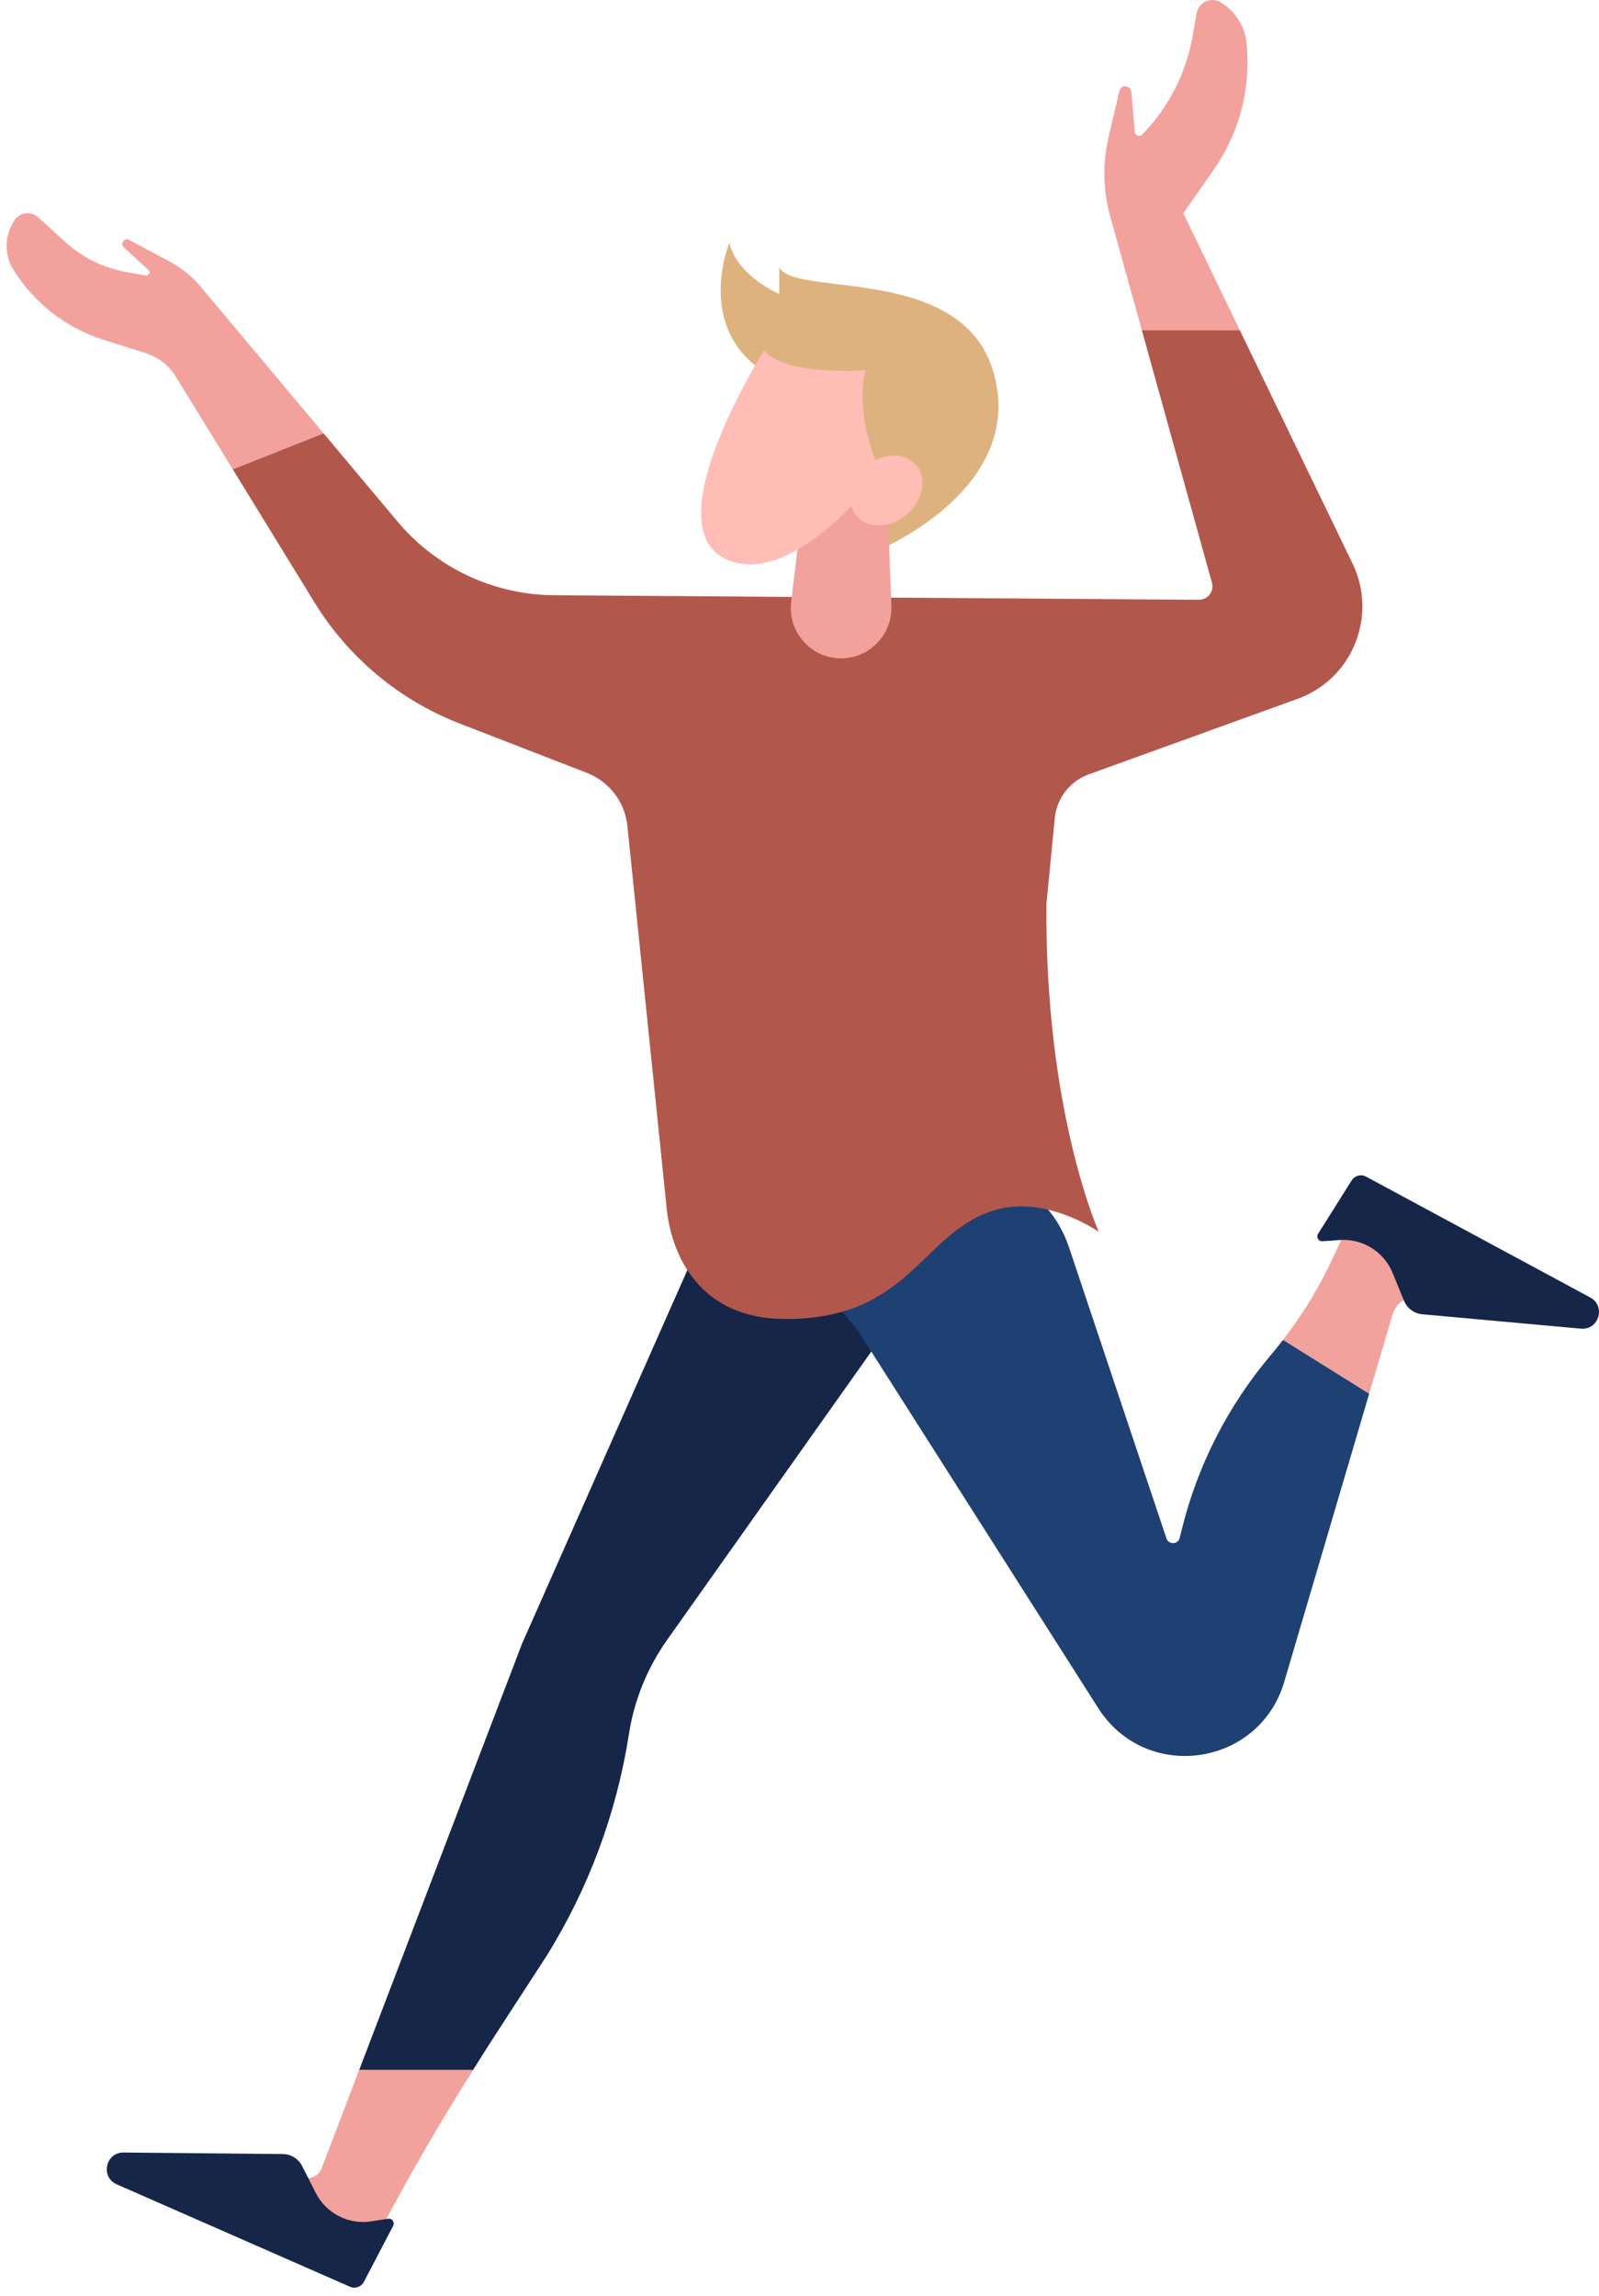
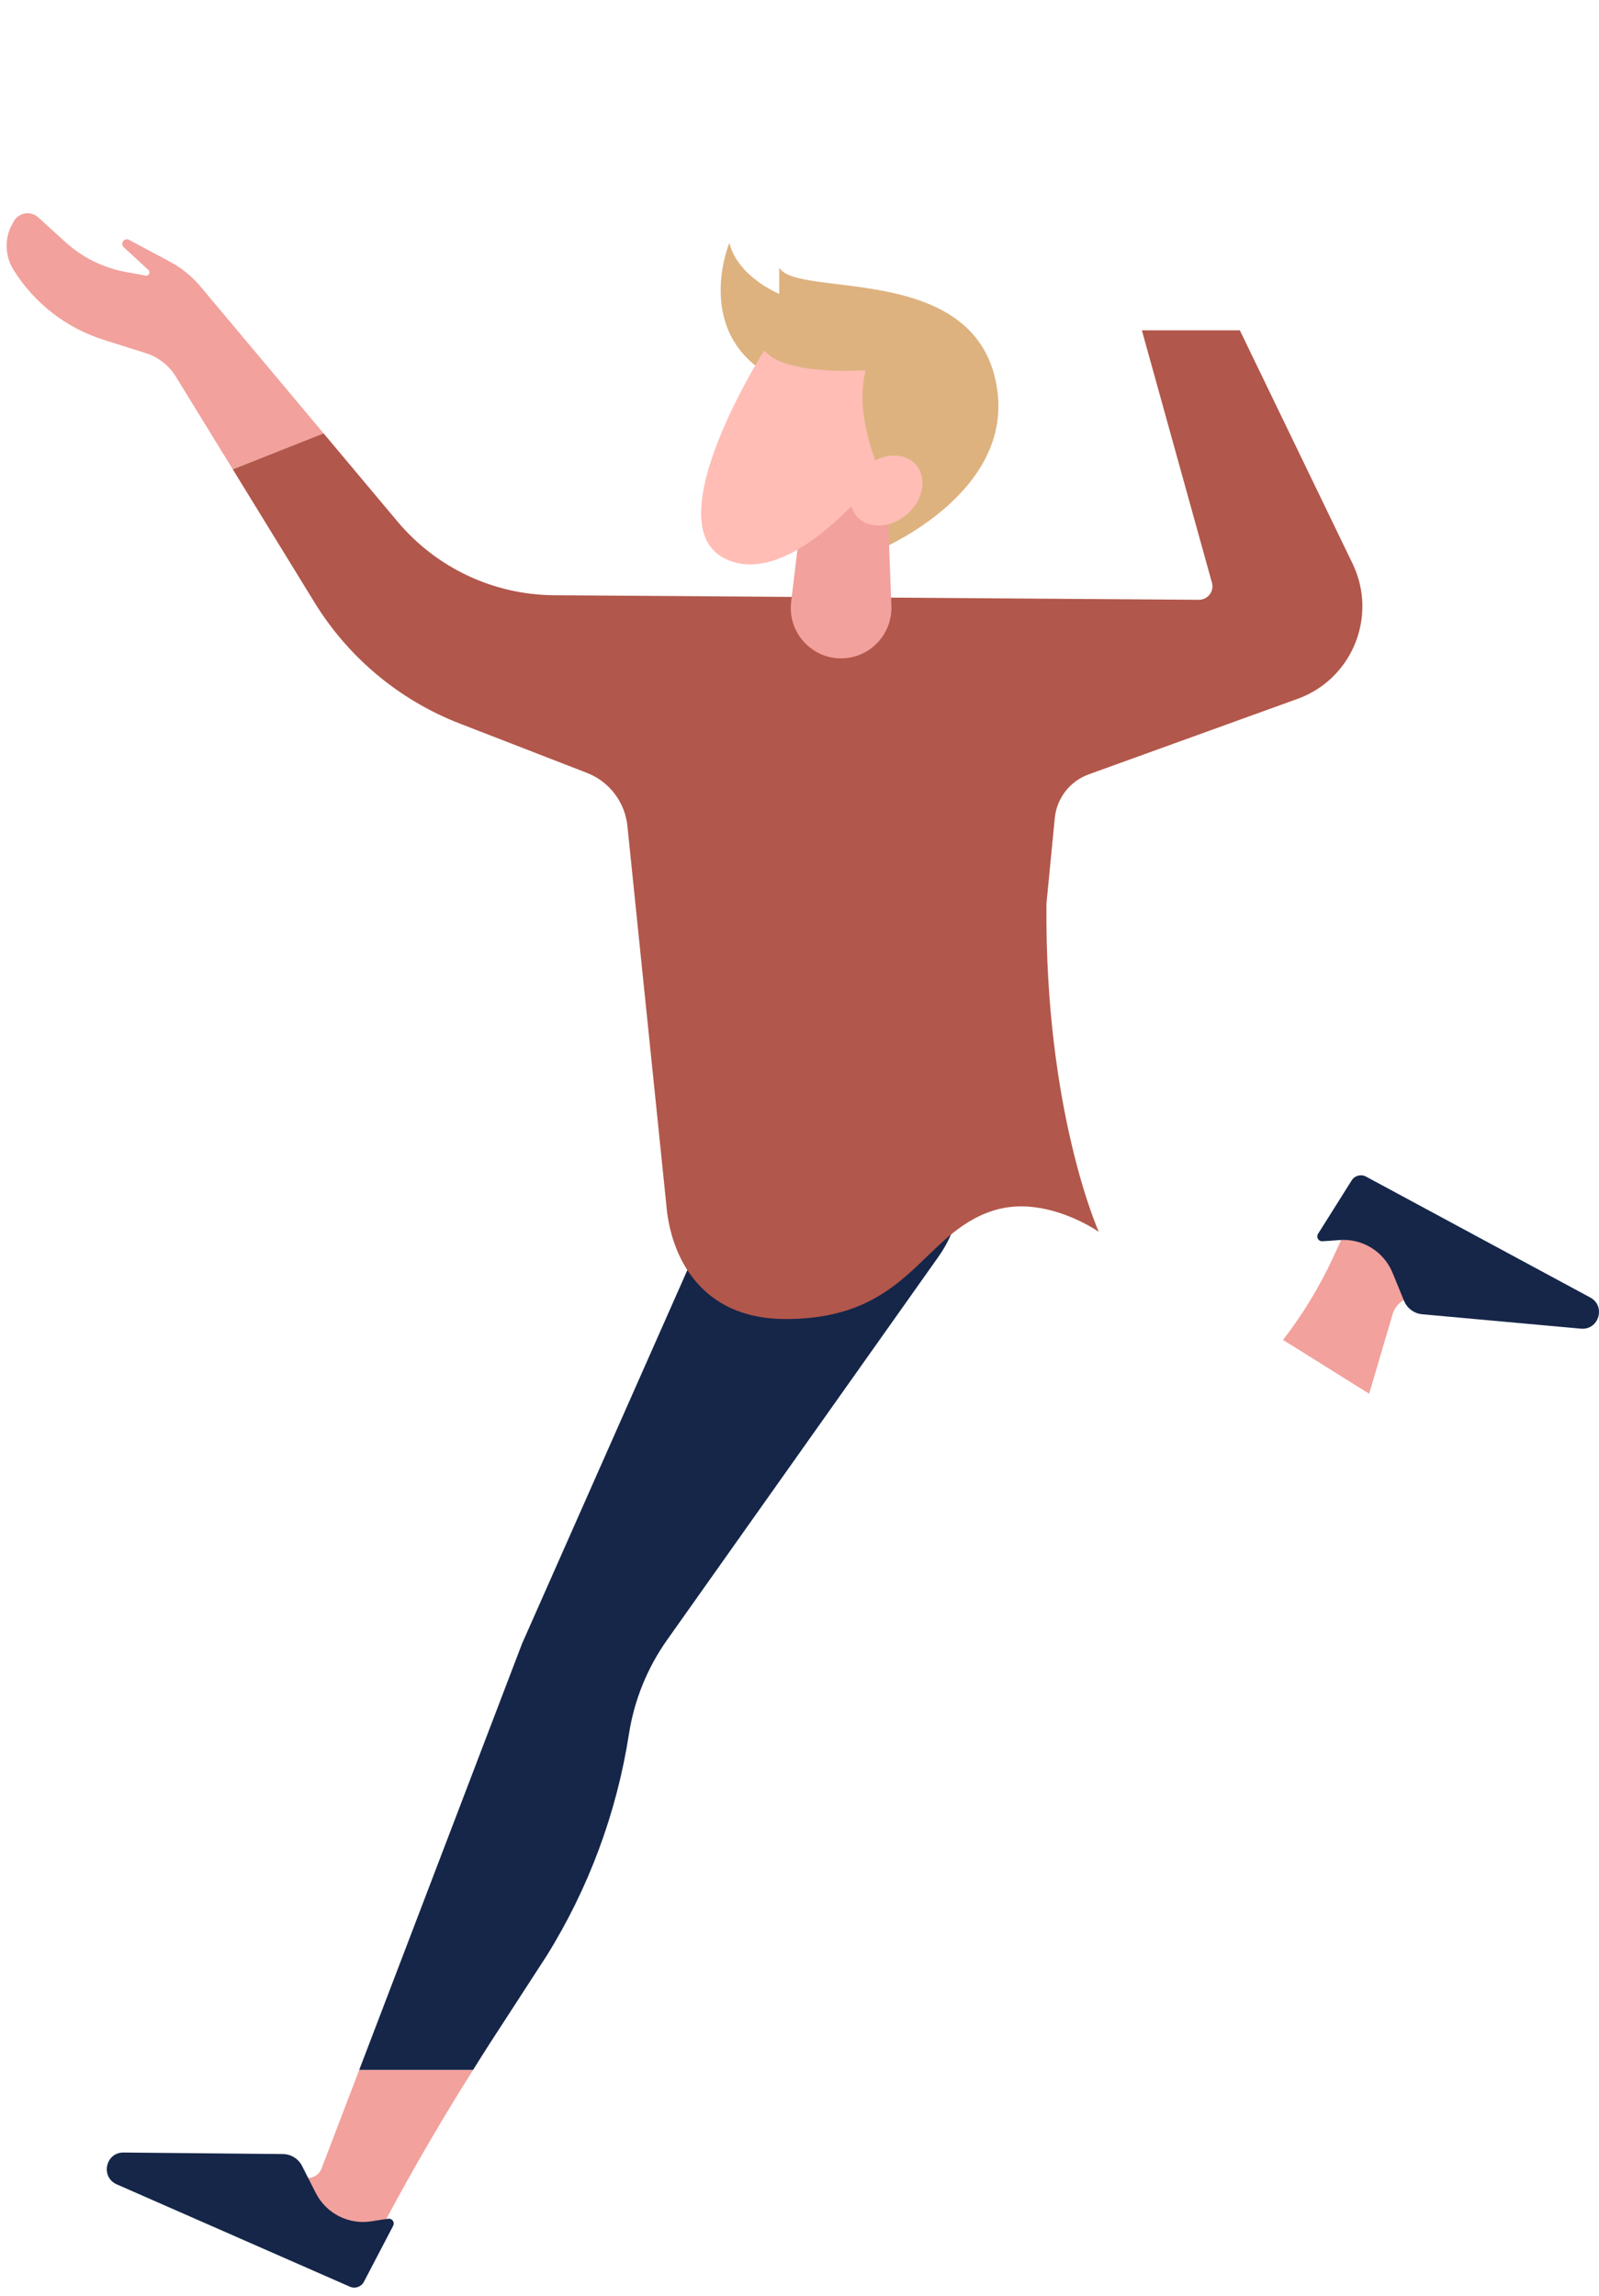
<svg xmlns="http://www.w3.org/2000/svg" width="170px" height="244px" viewBox="0 0 170 244" version="1.1">
  <title>Group 42</title>
  <desc>Created with Sketch.</desc>
  <g id="Page-1" stroke="none" stroke-width="1" fill="none" fill-rule="evenodd">
    <g id="Desktop" transform="translate(-1220, -4053)">
      <g id="Group-4" transform="translate(50, 4053)">
        <g id="Group-50-Copy" transform="translate(940, 0)">
          <g id="Group-51">
            <g id="Group-42" transform="translate(315, 122) scale(-1, 1) translate(-315, -122) translate(230, 0)">
              <path d="M76.905,58.598 C76.905,58.598 62.436,52.777 63.966,41.492 C65.85,27.619 85.289,31.792 87.152,28.43 L87.152,31.232 C87.152,31.232 91.53,29.457 92.461,25.815 C92.461,25.815 97.001,36.742 85.928,40.945 L76.905,58.598 Z" id="Fill-40" fill="#DDB27F" />
              <path d="M168.576,28.655 L168.576,28.655 C169.478,27.203 169.537,25.378 168.73,23.871 L168.56,23.554 C168.041,22.582 166.748,22.359 165.934,23.099 L163.046,25.723 C161.234,27.37 158.997,28.473 156.591,28.908 L154.513,29.284 C154.175,29.345 153.968,28.925 154.22,28.691 L156.84,26.276 C157.261,25.888 156.787,25.217 156.282,25.487 L151.955,27.798 C150.702,28.467 149.589,29.371 148.675,30.46 L135.598,46.05 L145.25,49.875 L151.3,40.029 C152.032,38.836 153.17,37.947 154.502,37.526 L158.984,36.11 C162.966,34.851 166.368,32.208 168.576,28.655" id="Fill-42" fill="#F2A19C" />
-               <path d="M48.6,35.101 L51.968,22.978 C52.729,20.235 52.789,17.344 52.139,14.572 L50.994,9.678 C50.825,8.959 49.781,9.035 49.718,9.771 L49.358,13.997 C49.324,14.403 48.828,14.579 48.548,14.284 L48.387,14.116 C45.705,11.305 43.911,7.764 43.228,3.936 L42.776,1.403 C42.567,0.236 41.262,-0.365 40.244,0.237 C38.663,1.172 37.63,2.814 37.47,4.646 L37.446,4.921 C37.04,9.547 38.272,14.168 40.925,17.974 L44.195,22.666 L38.184,35.101 L48.6,35.101 Z" id="Fill-44" fill="#F2A19C" />
              <path d="M28.306,133.702 L25.331,127.292 C25.331,127.293 14.319,132.296 2.204,139.522 L19.243,137.831 C20.461,137.71 21.594,138.474 21.942,139.652 L24.435,148.105 L33.592,142.386 C31.515,139.7 29.738,136.789 28.306,133.702" id="Fill-46" fill="#F2A19C" />
              <path d="M130.758,239.281 C131.456,240.642 133.062,241.262 134.491,240.724 L156.643,232.375 C157.8,231.938 157.431,230.21 156.197,230.286 L137.384,231.448 C136.696,231.49 136.059,231.08 135.813,230.434 L131.808,219.957 L119.702,219.957 C123.662,226.236 127.363,232.676 130.758,239.281" id="Fill-48" fill="#F2A19C" />
              <path d="M117.953,217.187 C118.547,218.103 119.119,219.033 119.701,219.957 L131.808,219.957 L114.497,174.662 L84.133,106.081 L72.645,115.52 C67.239,119.962 66.185,127.841 70.233,133.554 L99.074,174.261 C101.183,177.238 102.574,180.667 103.135,184.275 C104.438,192.649 107.42,200.673 111.9,207.86 L117.953,217.187 Z" id="Fill-50" fill="#152649" />
-               <path d="M74.981,126.767 C67.016,123.178 58.949,124.509 56.251,132.836 L45.991,163.471 C45.762,164.179 44.75,164.141 44.575,163.417 L44.4,162.699 C42.724,155.801 39.464,149.393 34.879,143.984 C34.436,143.462 34.01,142.927 33.593,142.387 L24.435,148.106 L33.461,178.711 C36.13,187.76 48.175,189.466 53.239,181.512 L78.033,142.575 C80.762,138.287 84.85,135.047 89.641,133.374 L74.981,126.767 Z" id="Fill-52" fill="#1E4072" />
              <g id="Group-36" transform="translate(24.683, 35.101)" fill="#B2574B">
                <path d="M110.915,10.95 L103.059,20.316 C98.927,25.242 92.849,28.106 86.429,28.151 L17.852,28.635 C16.903,28.641 16.213,27.737 16.467,26.822 L23.918,0 L13.501,0 L1.519,24.786 C-1.178,30.365 1.541,37.059 7.359,39.16 L29.567,47.185 C31.565,47.907 32.971,49.718 33.177,51.838 L34.064,60.938 C34.251,83.048 28.496,95.804 28.496,95.804 C28.496,95.804 34.178,91.779 39.716,93.542 C47.432,95.998 48.553,105.067 61.81,105.067 C70.785,105.067 74.041,98.483 74.485,92.842 L78.599,52.813 C78.815,50.214 80.494,47.967 82.92,47.027 L96.447,41.784 C102.857,39.299 108.279,34.778 111.883,28.91 L120.567,14.774 L110.915,10.95 Z" id="Mask" />
              </g>
              <path d="M75.806,49.412 L75.231,64.39 C75.134,66.94 76.841,69.205 79.314,69.808 C82.945,70.692 86.338,67.668 85.888,63.951 L84.13,49.412 L75.806,49.412 Z" id="Fill-88" fill="#F2A19C" />
              <path d="M88.745,37.234 C86.539,39.993 77.955,39.347 77.955,39.347 C78.902,42.742 77.71,46.842 76.946,48.923 C75.363,48.114 73.573,48.261 72.592,49.423 C71.397,50.838 71.854,53.192 73.611,54.684 C75.367,56.175 77.758,56.238 78.952,54.824 C79.209,54.521 79.374,54.169 79.482,53.795 C82.867,57.239 88.426,61.655 92.985,59.332 C100.41,55.549 88.745,37.234 88.745,37.234" id="Fill-100" fill="#FFBDB6" />
              <path d="M128.712,235.775 C129.183,235.839 129.791,235.926 130.455,236.039 C132.887,236.453 135.31,235.24 136.429,233.035 L137.885,230.166 C138.276,229.396 139.062,228.908 139.925,228.9 L156.865,228.738 C158.781,228.719 159.343,231.35 157.588,232.12 L132.799,242.996 C132.242,243.241 131.589,243.011 131.307,242.47 L128.198,236.518 C128.007,236.152 128.305,235.722 128.712,235.775" id="Fill-102" fill="#152649" />
              <path d="M29.419,131.899 C28.944,131.875 28.331,131.836 27.661,131.778 C25.203,131.561 22.887,132.967 21.949,135.255 L20.727,138.232 C20.399,139.031 19.655,139.582 18.796,139.66 L1.923,141.19 C0.016,141.363 -0.757,138.787 0.931,137.878 L24.765,125.033 C25.302,124.744 25.969,124.92 26.295,125.436 L29.872,131.118 C30.092,131.467 29.83,131.921 29.419,131.899" id="Fill-104" fill="#152649" />
            </g>
          </g>
        </g>
      </g>
    </g>
  </g>
</svg>